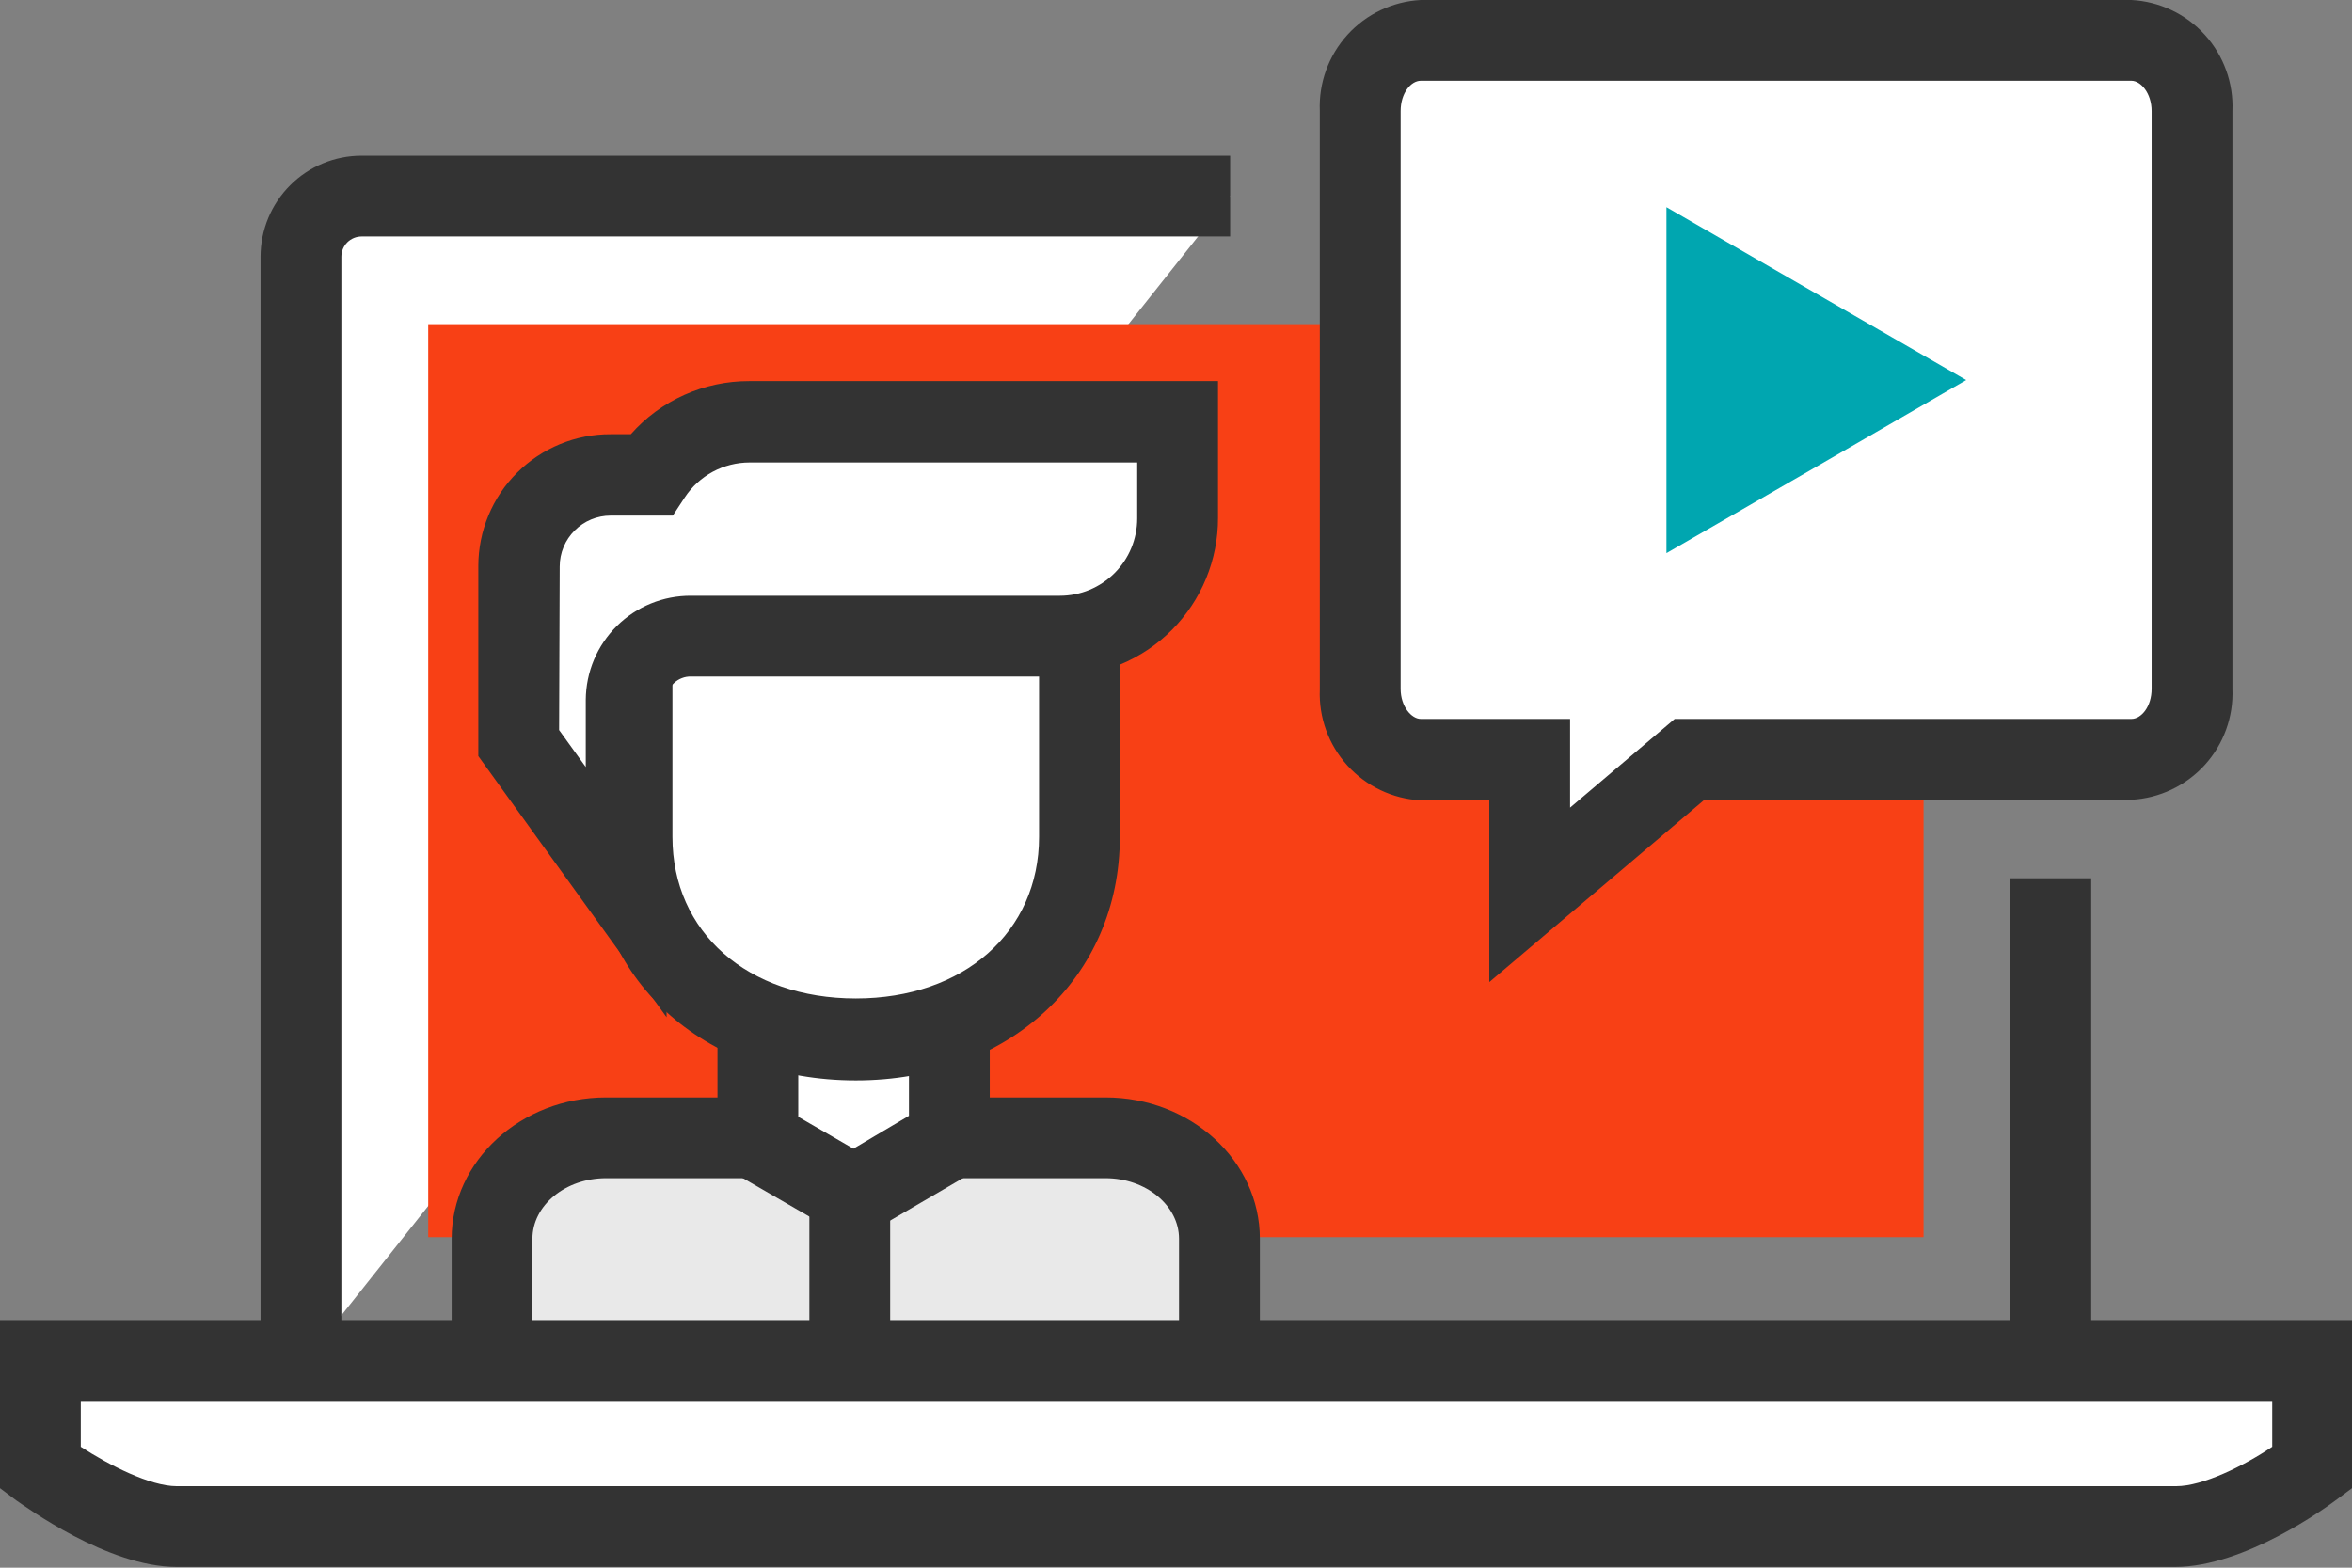
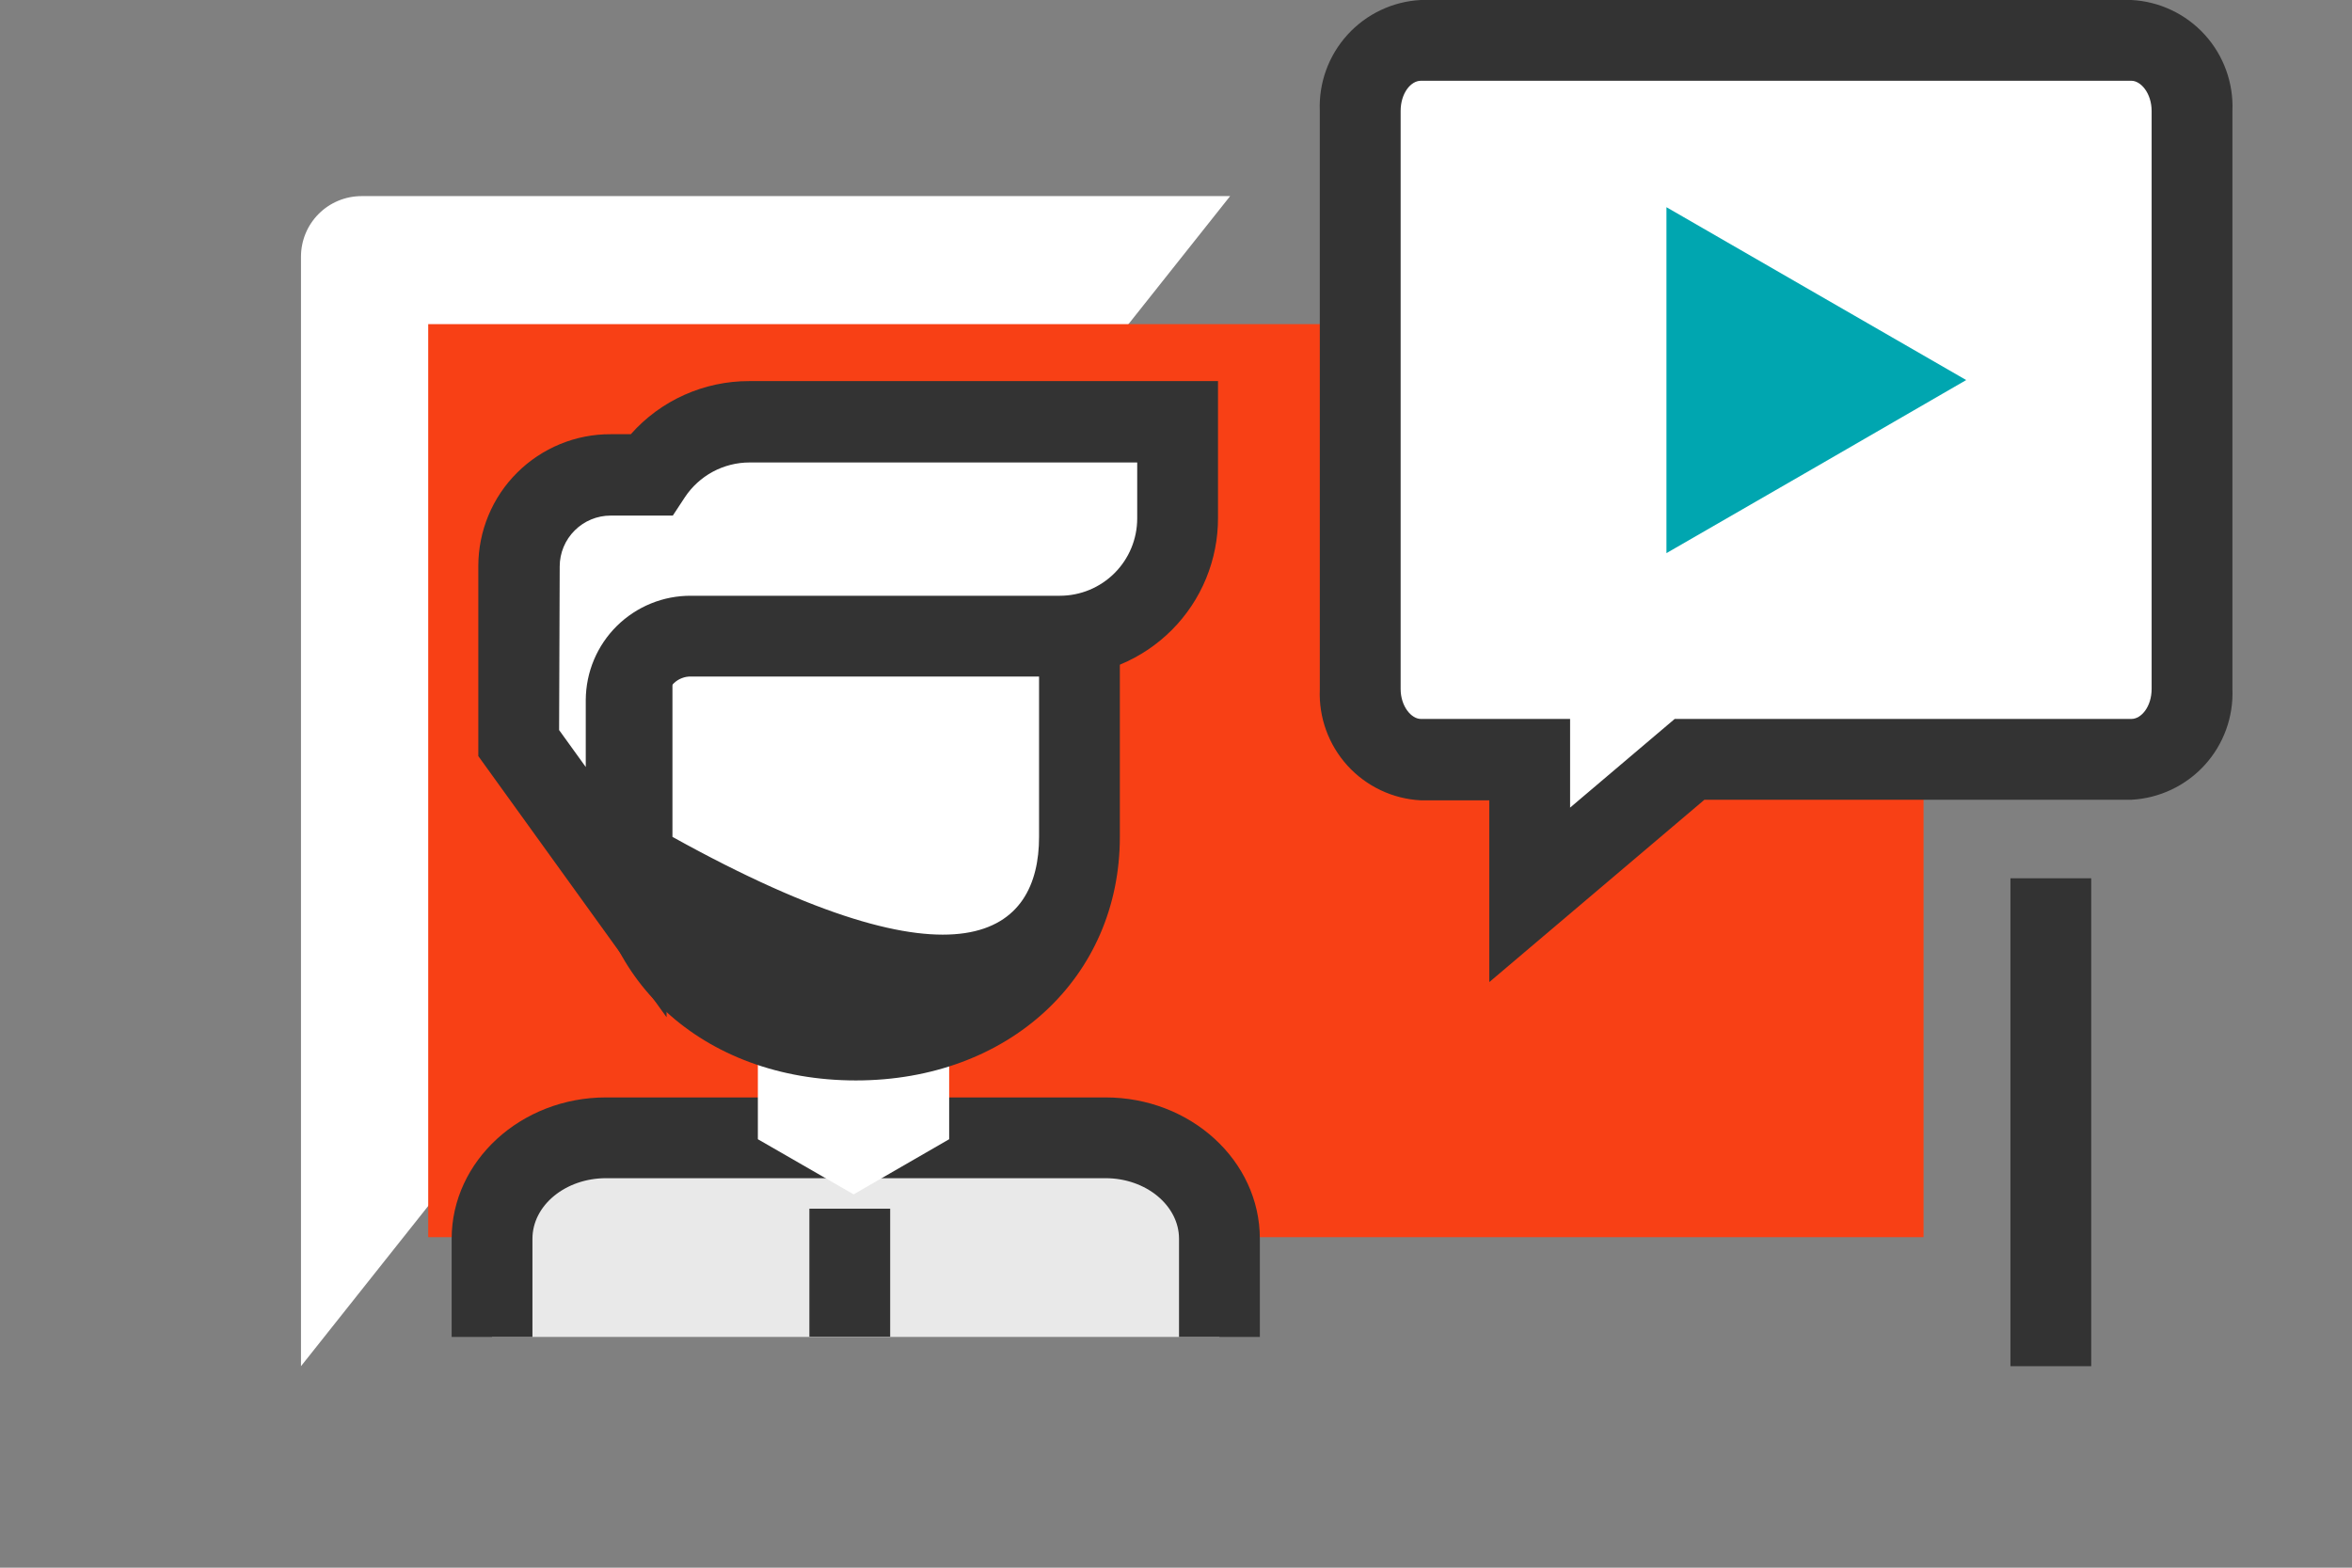
<svg xmlns="http://www.w3.org/2000/svg" width="63" height="42" viewBox="0 0 63 42" fill="none">
  <rect x="0" y="0" width="63" height="42" fill="#808080" stroke="none" />
  <path d="M56.015 23.53H53.851V36.602H56.015V23.53Z" fill="#333333" />
  <path d="M8.062 36.602V6.877C8.062 6.446 8.233 6.033 8.537 5.729C8.841 5.425 9.254 5.254 9.685 5.254H32.95" fill="white" />
-   <path d="M9.144 36.602H6.979V6.877C6.979 6.159 7.265 5.471 7.772 4.964C8.279 4.456 8.967 4.171 9.685 4.171H32.95V6.336H9.685C9.541 6.336 9.404 6.393 9.302 6.494C9.201 6.596 9.144 6.733 9.144 6.877V36.602Z" fill="#333333" />
  <path d="M51.524 8.684H11.47V33.145H51.524V8.684Z" fill="#F84015" />
  <path d="M57.092 1.082H38.058C37.593 1.122 37.163 1.343 36.859 1.697C36.555 2.051 36.403 2.51 36.434 2.976V18.455C36.404 18.92 36.558 19.378 36.861 19.73C37.164 20.083 37.594 20.303 38.058 20.344H40.974V23.974L45.259 20.344H57.092C57.556 20.305 57.986 20.085 58.29 19.732C58.594 19.379 58.746 18.92 58.715 18.455V2.976C58.748 2.51 58.596 2.05 58.292 1.696C57.988 1.341 57.557 1.121 57.092 1.082V1.082Z" fill="white" />
  <path d="M39.892 26.311V21.442H38.057C37.306 21.403 36.601 21.069 36.094 20.513C35.588 19.956 35.321 19.223 35.352 18.471V2.976C35.32 2.223 35.586 1.489 36.093 0.931C36.599 0.374 37.305 0.039 38.057 0H57.092C57.844 0.039 58.55 0.374 59.057 0.931C59.563 1.489 59.829 2.223 59.797 2.976V18.455C59.828 19.207 59.561 19.94 59.055 20.496C58.548 21.052 57.843 21.386 57.092 21.426H45.654L39.892 26.311ZM38.057 2.164C37.792 2.164 37.517 2.494 37.517 2.976V18.455C37.517 18.931 37.809 19.261 38.057 19.261H42.056V21.637L44.858 19.261H57.092C57.357 19.261 57.633 18.931 57.633 18.455V2.976C57.633 2.494 57.341 2.164 57.092 2.164H38.057Z" fill="#333333" />
  <path d="M52.666 10.182L48.651 12.504L44.637 14.819V10.182V5.551L48.651 7.867L52.666 10.182Z" fill="#00A6B0" />
  <path d="M13.18 35.817V33.188C13.18 31.7 14.549 30.483 16.232 30.483H29.612C31.3 30.483 32.663 31.689 32.663 33.188V35.817" fill="#E9E9E9" />
  <path d="M33.746 35.818H31.581V33.188C31.581 32.301 30.7 31.565 29.612 31.565H16.232C15.15 31.565 14.262 32.29 14.262 33.188V35.818H12.098V33.188C12.098 31.105 13.954 29.401 16.232 29.401H29.612C31.89 29.401 33.746 31.094 33.746 33.188V35.818Z" fill="#333333" />
  <path d="M25.424 30.521L22.865 31.998L20.3 30.521V24.926H22.865H25.424V30.521Z" fill="white" />
-   <path d="M22.859 33.275L19.218 31.17V23.844H26.511V31.143L22.859 33.275ZM21.382 29.92L22.859 30.775L24.347 29.893V26.009H21.382V29.92Z" fill="#333333" />
  <path d="M28.914 16.67V22.421C28.914 25.727 26.209 27.832 22.924 27.832C19.613 27.832 16.929 25.716 16.929 22.421V16.67" fill="white" />
-   <path d="M22.925 28.946C18.823 28.946 15.848 26.209 15.848 22.454V16.67H18.012V22.421C18.012 24.975 20.03 26.75 22.925 26.75C25.819 26.75 27.832 24.964 27.832 22.421V16.67H29.996V22.421C29.996 26.187 27.02 28.946 22.925 28.946Z" fill="#333333" />
+   <path d="M22.925 28.946C18.823 28.946 15.848 26.209 15.848 22.454V16.67H18.012V22.421C25.819 26.75 27.832 24.964 27.832 22.421V16.67H29.996V22.421C29.996 26.187 27.02 28.946 22.925 28.946Z" fill="#333333" />
  <path d="M20.079 11.292C19.555 11.292 19.04 11.422 18.579 11.67C18.118 11.918 17.726 12.277 17.438 12.715H16.356C15.708 12.716 15.087 12.974 14.629 13.433C14.17 13.891 13.912 14.512 13.911 15.16V19.911L16.773 23.904V18.747C16.775 18.521 16.822 18.298 16.91 18.09C16.998 17.882 17.127 17.694 17.288 17.536C17.45 17.377 17.64 17.252 17.85 17.168C18.059 17.083 18.284 17.041 18.51 17.043H28.389C29.226 17.043 30.028 16.711 30.62 16.119C31.211 15.528 31.544 14.725 31.544 13.889V11.308L20.079 11.292Z" fill="white" />
  <path d="M17.855 27.253L12.812 20.257V15.16C12.813 14.696 12.905 14.236 13.084 13.807C13.262 13.379 13.523 12.989 13.853 12.662C14.182 12.334 14.572 12.075 15.002 11.898C15.431 11.721 15.892 11.631 16.356 11.633H16.897C17.294 11.184 17.782 10.825 18.329 10.58C18.876 10.335 19.468 10.209 20.067 10.21H32.625V13.873C32.627 14.43 32.518 14.982 32.306 15.498C32.094 16.014 31.782 16.482 31.389 16.877C30.995 17.272 30.528 17.586 30.013 17.8C29.498 18.014 28.946 18.125 28.389 18.125H18.509C18.425 18.123 18.342 18.137 18.264 18.168C18.185 18.198 18.114 18.243 18.053 18.301C17.992 18.358 17.943 18.428 17.909 18.504C17.875 18.581 17.857 18.664 17.855 18.747V27.253ZM14.976 19.559L15.69 20.549V18.747C15.693 18.38 15.767 18.015 15.91 17.676C16.053 17.337 16.261 17.029 16.523 16.77C16.785 16.512 17.095 16.307 17.436 16.168C17.776 16.029 18.141 15.959 18.509 15.961H28.389C28.939 15.961 29.465 15.743 29.854 15.354C30.243 14.966 30.461 14.438 30.461 13.889V12.39H20.078C19.734 12.39 19.395 12.476 19.092 12.639C18.789 12.803 18.531 13.039 18.342 13.326L18.022 13.813H16.356C15.994 13.813 15.648 13.957 15.392 14.213C15.136 14.468 14.992 14.815 14.992 15.177L14.976 19.559Z" fill="#333333" />
  <path d="M23.844 32.382H21.68V35.812H23.844V32.382Z" fill="#333333" />
-   <path d="M1.082 36.451V39.329C1.082 39.329 3.181 40.898 4.729 40.898H58.266C59.813 40.898 61.918 39.329 61.918 39.329V36.451H1.082Z" fill="white" />
-   <path d="M58.266 41.98H4.729C2.878 41.98 0.676 40.357 0.433 40.195L0 39.87V35.368H63V39.87L62.562 40.195C62.318 40.379 60.122 41.98 58.266 41.98ZM2.164 38.761C2.922 39.253 4.025 39.816 4.729 39.816H58.293C59.002 39.816 60.1 39.275 60.863 38.761V37.533H2.164V38.761Z" fill="#333333" />
</svg>